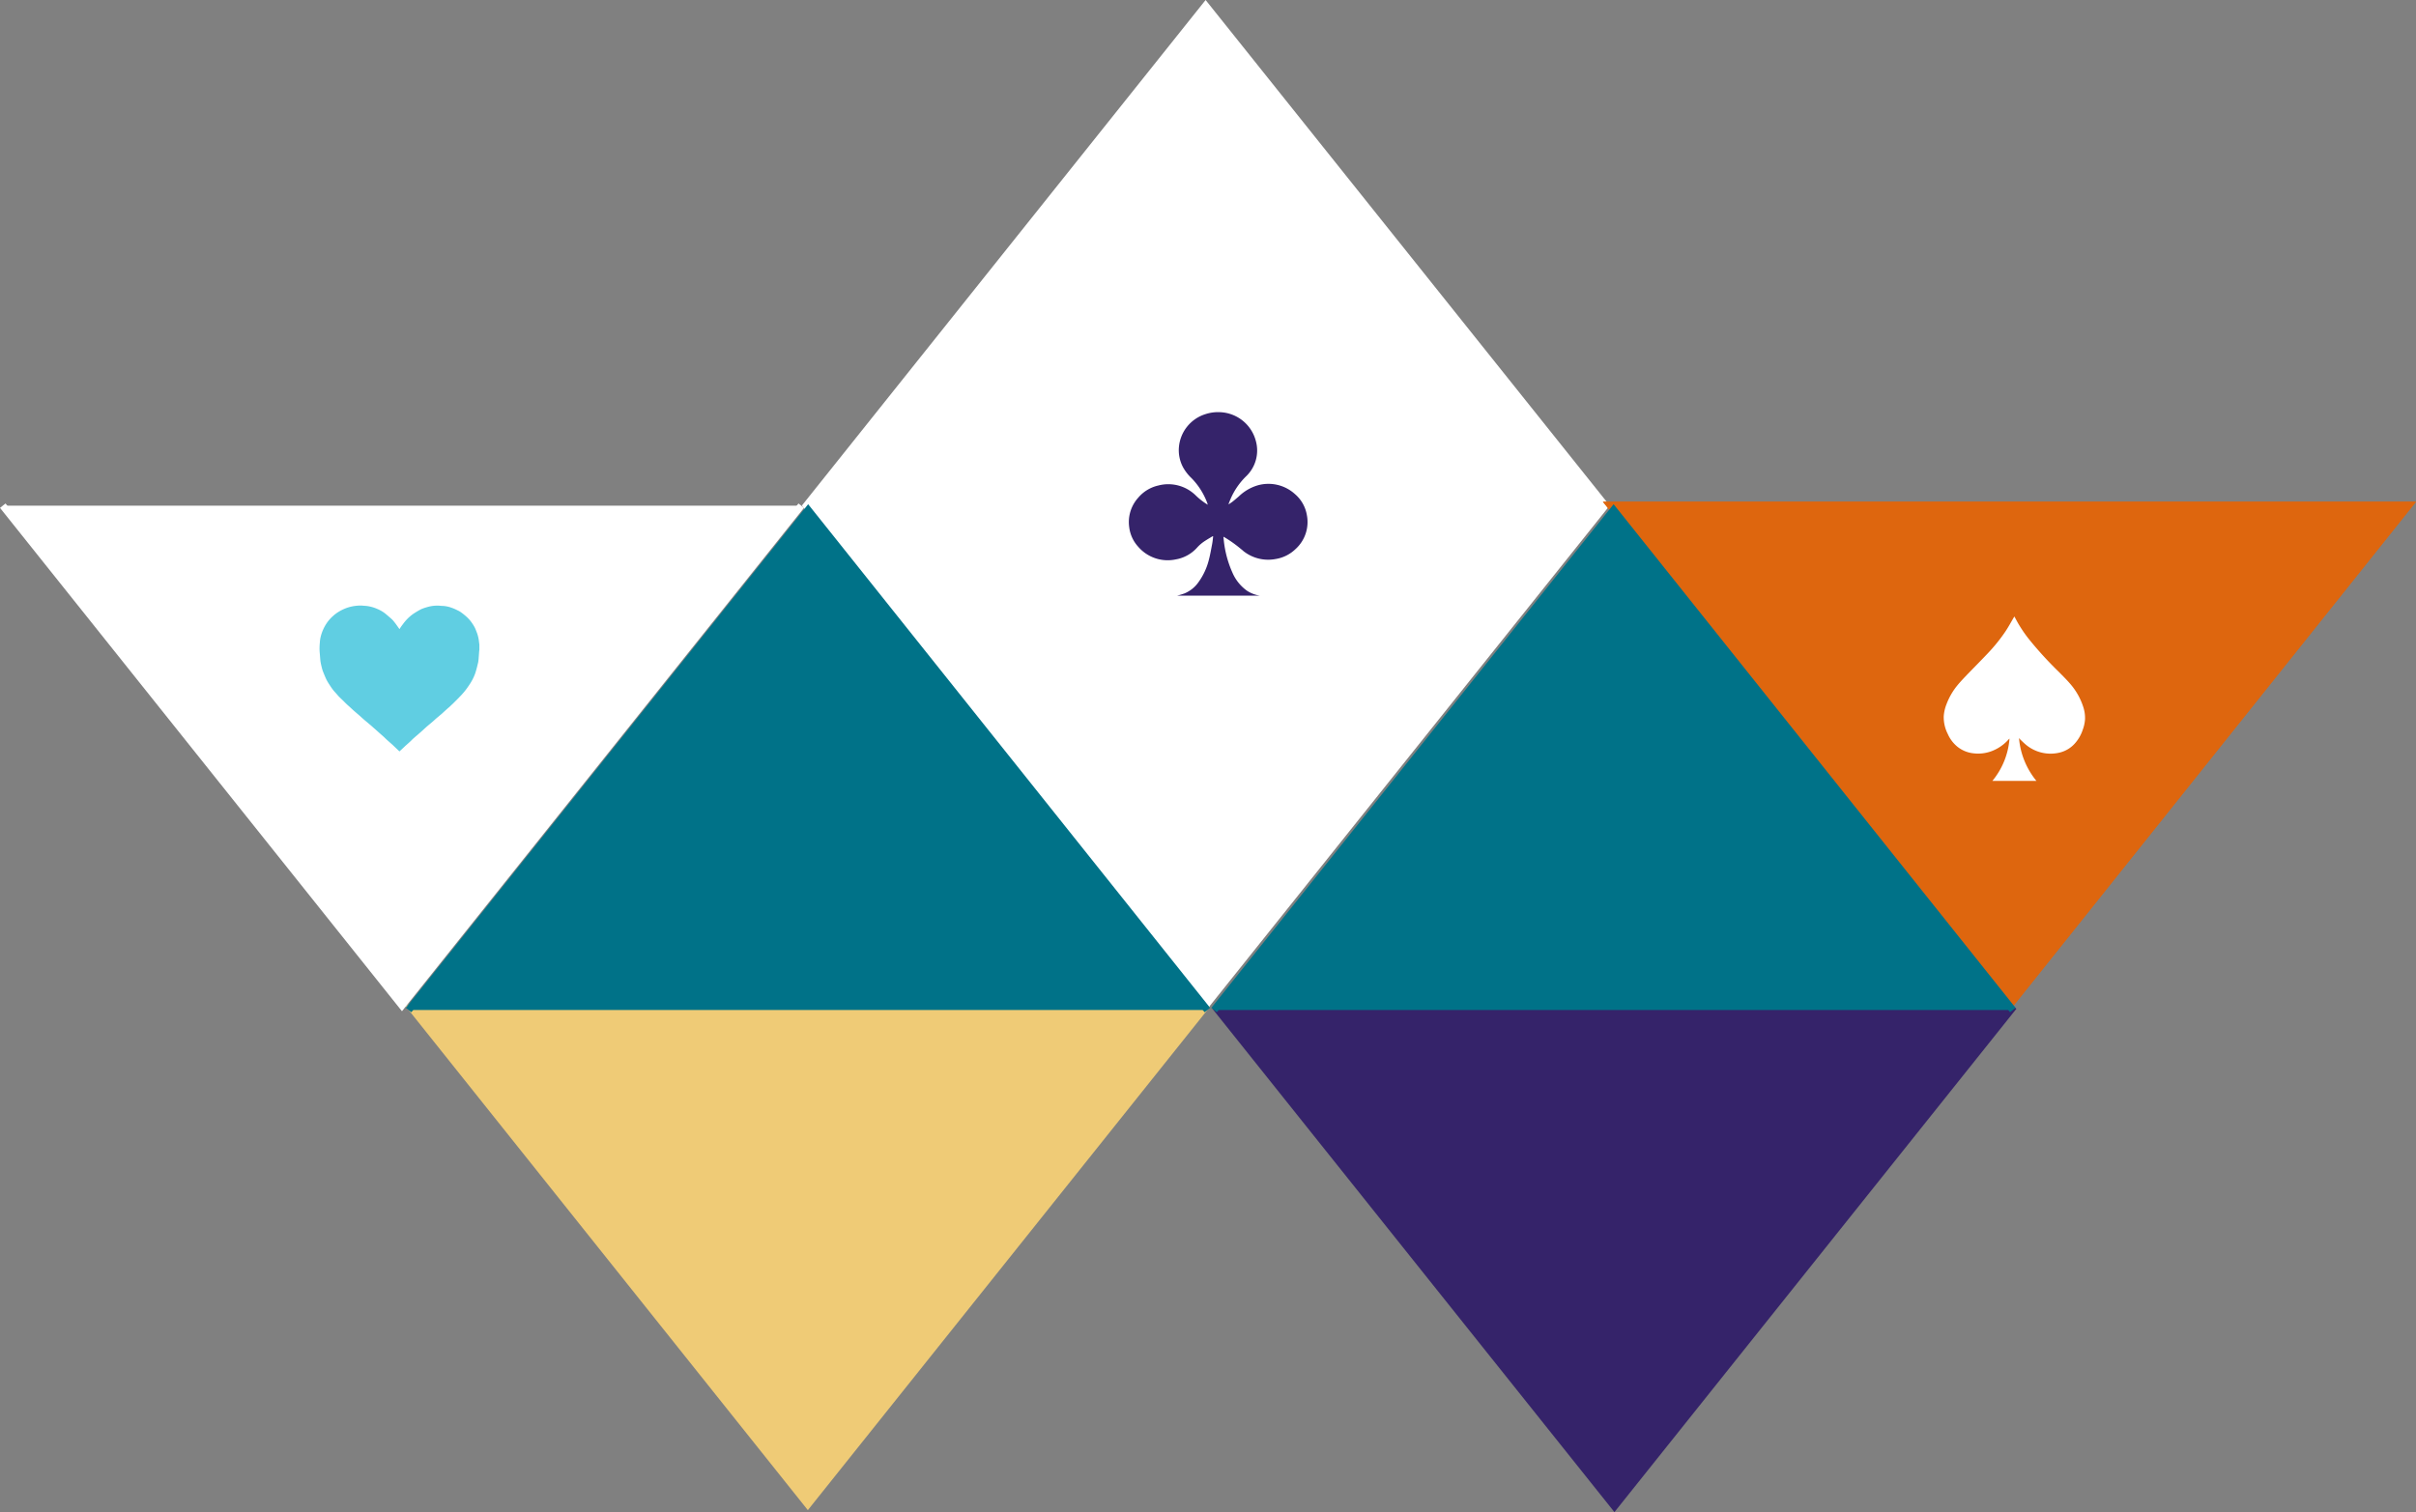
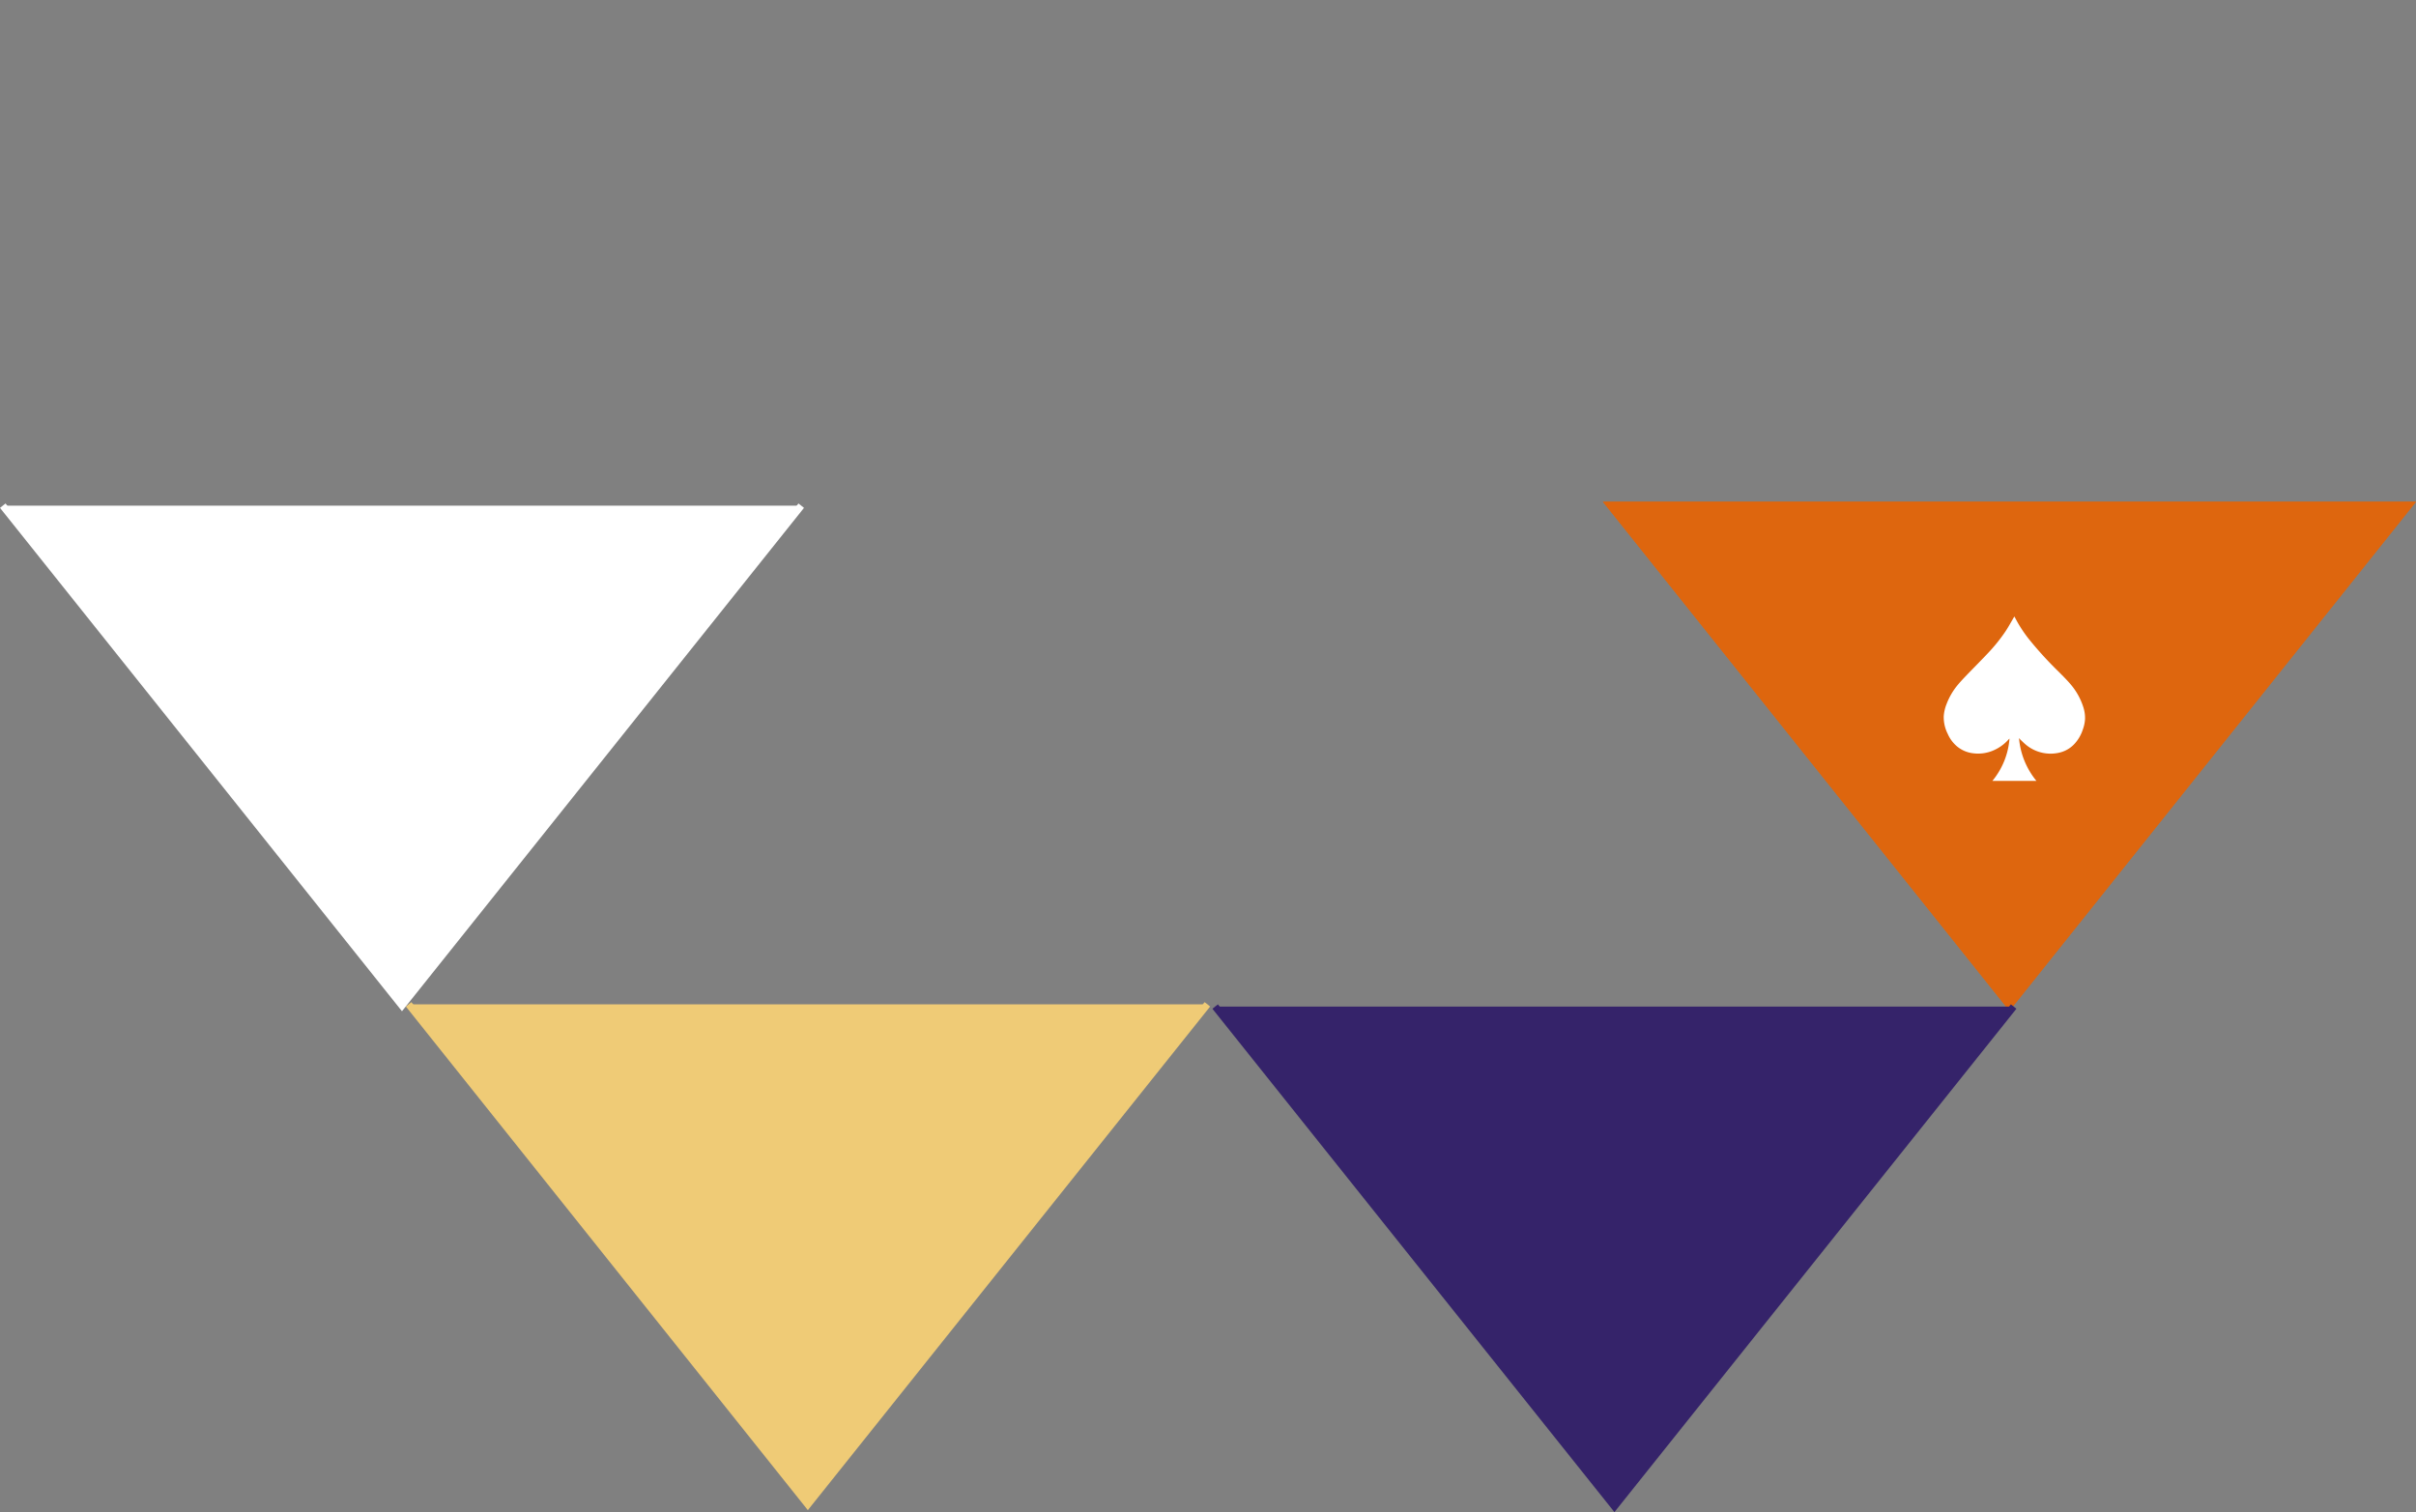
<svg xmlns="http://www.w3.org/2000/svg" width="341.941" height="214.072" viewBox="0 0 341.941 214.072">
  <rect x="0" y="0" width="341.941" height="214.072" fill="#808080" stroke="none" />
  <g id="Group_930" data-name="Group 930" transform="translate(-584.633 -3006.583)">
    <g id="Group_99" data-name="Group 99" transform="translate(585.024 3007.384)">
      <path id="Path_22" data-name="Path 22" d="M0,70.805,56.546,0l56.5,70.805" transform="translate(170.49 212.188) rotate(180)" fill="#efcb76" stroke="#efcb76" stroke-width="1" />
-       <path id="Path_23" data-name="Path 23" d="M113.051,70.769l-56.5,70.769L0,70.769,56.546,0Z" transform="translate(226.793 141.539) rotate(180)" fill="#fff" stroke="#fff" stroke-width="1" />
      <path id="Path_51" data-name="Path 51" d="M113.009,0,56.5,70.769,0,0" transform="translate(0 70.788)" fill="#fff" stroke="#fff" stroke-width="1" />
-       <path id="Path_87" data-name="Path 87" d="M11.314,20.632h-.049a.172.172,0,0,0-.039-.049c-.283-.274-.576-.547-.86-.821l-.02-.02-.791-.7c-.186-.166-.352-.342-.537-.508s-.381-.332-.576-.508c-.166-.147-.332-.3-.5-.449s-.332-.283-.488-.43c-.137-.117-.264-.234-.4-.342-.244-.215-.5-.42-.752-.635-.215-.186-.43-.381-.645-.576l-.85-.733c-.205-.186-.41-.381-.615-.567-.156-.137-.313-.274-.459-.42-.088-.078-.166-.166-.254-.254-.244-.244-.5-.479-.742-.723-.117-.117-.215-.244-.322-.361-.156-.186-.332-.361-.479-.547-.2-.254-.371-.508-.547-.782a8.224,8.224,0,0,1-.44-.742C.793,10.13.656,9.8.52,9.456a4.376,4.376,0,0,1-.2-.606c-.078-.3-.147-.606-.2-.909C.09,7.737.08,7.522.06,7.317c-.02-.352-.068-.723-.078-1.094A9.533,9.533,0,0,1,.031,5.168a4.09,4.09,0,0,1,.1-.694,6.019,6.019,0,0,1,.9-2.032,5.447,5.447,0,0,1,.8-.909,5.468,5.468,0,0,1,.938-.7A6.051,6.051,0,0,1,4.1.244,6.126,6.126,0,0,1,5.941,0c.078,0,.156.02.234.02.186.02.381.02.567.049A5.492,5.492,0,0,1,8.208.5a4.762,4.762,0,0,1,1.153.694c.264.225.528.449.791.684a2.908,2.908,0,0,1,.371.4c.117.147.234.293.342.449.147.2.283.4.43.606.117-.176.225-.352.352-.518.176-.234.352-.479.547-.694A5.905,5.905,0,0,1,13.4,1.075c.322-.2.645-.4.977-.567a6.213,6.213,0,0,1,.752-.264A5,5,0,0,1,16.648.01c.254-.01.518.039.772.039a4.174,4.174,0,0,1,1.2.244,5.674,5.674,0,0,1,.869.371,2.836,2.836,0,0,1,.528.3,8.869,8.869,0,0,1,.752.606,5.878,5.878,0,0,1,.488.5,5.842,5.842,0,0,1,.41.557,5.174,5.174,0,0,1,.322.557c.107.225.186.469.283.7a5.267,5.267,0,0,1,.283,1.28c.02.117.029.234.049.352v.84l-.02.02c-.029.342-.049.694-.078,1.036a4.983,4.983,0,0,1-.078.655C22.3,8.6,22.177,9.124,22,9.642a6.808,6.808,0,0,1-.469,1.016c-.156.283-.342.557-.528.83a10.223,10.223,0,0,1-1.094,1.338c-.068.068-.137.137-.205.215l-.821.821c-.107.107-.225.205-.332.313s-.215.205-.332.3-.225.2-.332.293c-.2.176-.381.352-.576.528l-.733.615c-.2.166-.371.342-.567.508-.234.205-.479.4-.723.606s-.488.44-.733.664-.479.42-.723.635c-.166.137-.322.274-.488.42-.1.088-.2.176-.293.274s-.205.205-.313.3c-.186.176-.381.342-.567.508-.117.107-.234.225-.352.332C11.666,20.31,11.49,20.466,11.314,20.632Z" transform="translate(44.851 84.929)" fill="#60cee2" />
      <path id="Path_112" data-name="Path 112" d="M523.609,694.691,467.1,765.46l-56.5-70.769Z" transform="translate(-183.097 -623.961)" fill="#de660e" stroke="#de660e" stroke-width="1" />
      <path id="Path_111" data-name="Path 111" d="M523.609,693.164l-56.5,70.769-56.5-70.769Z" transform="translate(-183.097 -622.435)" fill="#de660e" stroke="#de660e" stroke-width="1" />
      <path id="Path_46" data-name="Path 46" d="M10.013,0c.166.309.32.6.48.886a19.392,19.392,0,0,0,1.48,2.2A51.906,51.906,0,0,0,16.26,7.8c.592.6,1.2,1.194,1.741,1.838a9.329,9.329,0,0,1,1.741,3.115,4.963,4.963,0,0,1,.266,1.838,5.3,5.3,0,0,1-.326,1.457A5.419,5.419,0,0,1,18.51,18.04a4.2,4.2,0,0,1-2.049,1.215A5.447,5.447,0,0,1,11.7,18.2c-.308-.252-.592-.535-.882-.813-.036-.031-.041-.093-.059-.144l-.083.072a10.989,10.989,0,0,0,2.452,5.957H6.9A10.677,10.677,0,0,0,9.32,17.288c-.036.031-.077.062-.113.1A6.1,6.1,0,0,1,6.691,19.1a5.452,5.452,0,0,1-2.487.268,4.35,4.35,0,0,1-2.25-.927A4.841,4.841,0,0,1,.586,16.635a5.245,5.245,0,0,1-.574-2.5,5.68,5.68,0,0,1,.4-1.74A9.563,9.563,0,0,1,1.77,9.967c.4-.51.835-.978,1.279-1.447,1.054-1.1,2.132-2.173,3.174-3.28A23.716,23.716,0,0,0,8.77,2.08C9.184,1.457,9.545.788,9.924.139,9.948.1,9.978.057,10.013,0Z" transform="translate(274.697 86.476)" fill="#fff" />
      <path id="Path_113" data-name="Path 113" d="M658.709,978.6l-56.5,70.769L545.7,978.6" transform="translate(-374.106 -836.901)" fill="#35236a" stroke="#35236a" stroke-width="1" />
    </g>
    <g id="Group_101" data-name="Group 101" transform="translate(744.405 3064.928)">
-       <path id="Path_144" data-name="Path 144" d="M11.878,17.515c-.359.217-.719.425-1.068.652a5.482,5.482,0,0,0-1.135.955,5.219,5.219,0,0,1-3,1.674A5.506,5.506,0,0,1,1.3,18.971,4.967,4.967,0,0,1,.058,16.229a5.148,5.148,0,0,1,1.3-4.189,5.208,5.208,0,0,1,2.818-1.7,5.542,5.542,0,0,1,5.342,1.447,9.45,9.45,0,0,0,1.664,1.277c-.038-.1-.057-.18-.076-.246A10.018,10.018,0,0,0,8.88,9.3a6.327,6.327,0,0,1-1.2-1.541A5.124,5.124,0,0,1,7.1,4.845,5.368,5.368,0,0,1,10.838.24a5.627,5.627,0,0,1,1.976-.284,5.461,5.461,0,0,1,5.144,3.99A5.057,5.057,0,0,1,16.539,9.1a9.993,9.993,0,0,0-2.146,3.168c-.095.227-.189.463-.274.69a.131.131,0,0,0,.038.028c.2-.132.4-.255.586-.407.284-.227.558-.463.832-.7A6.515,6.515,0,0,1,18.2,10.329a5.577,5.577,0,0,1,5.333,1.239,5.014,5.014,0,0,1,1.674,2.979,5.154,5.154,0,0,1-1.617,4.8,5.221,5.221,0,0,1-2.818,1.4,5.631,5.631,0,0,1-4.491-1.078c-.123-.095-.236-.217-.359-.3a18.011,18.011,0,0,0-2.411-1.721A.686.686,0,0,0,13.4,17.6c.009.161.019.293.038.435a14.938,14.938,0,0,0,1.22,4.614,6.121,6.121,0,0,0,2.061,2.581,4.63,4.63,0,0,0,1.815.7H6.847a9.51,9.51,0,0,0,1.031-.312A4.533,4.533,0,0,0,9.9,23.973,9.223,9.223,0,0,0,11.348,20.8c.189-.728.312-1.466.454-2.2.066-.359.095-.719.142-1.078A.04.04,0,0,1,11.878,17.515Z" transform="translate(-0.012 0.049)" fill="#35236a" />
-     </g>
-     <path id="Path_565" data-name="Path 565" d="M0,70.805,56.546,0l56.5,70.805" transform="translate(642.465 3078.768)" fill="#007288" stroke="#007288" stroke-width="1" />
-     <path id="Path_566" data-name="Path 566" d="M0,70.805,56.546,0l56.5,70.805" transform="translate(756.465 3078.768)" fill="#007288" stroke="#007288" stroke-width="1" />
+       </g>
  </g>
</svg>